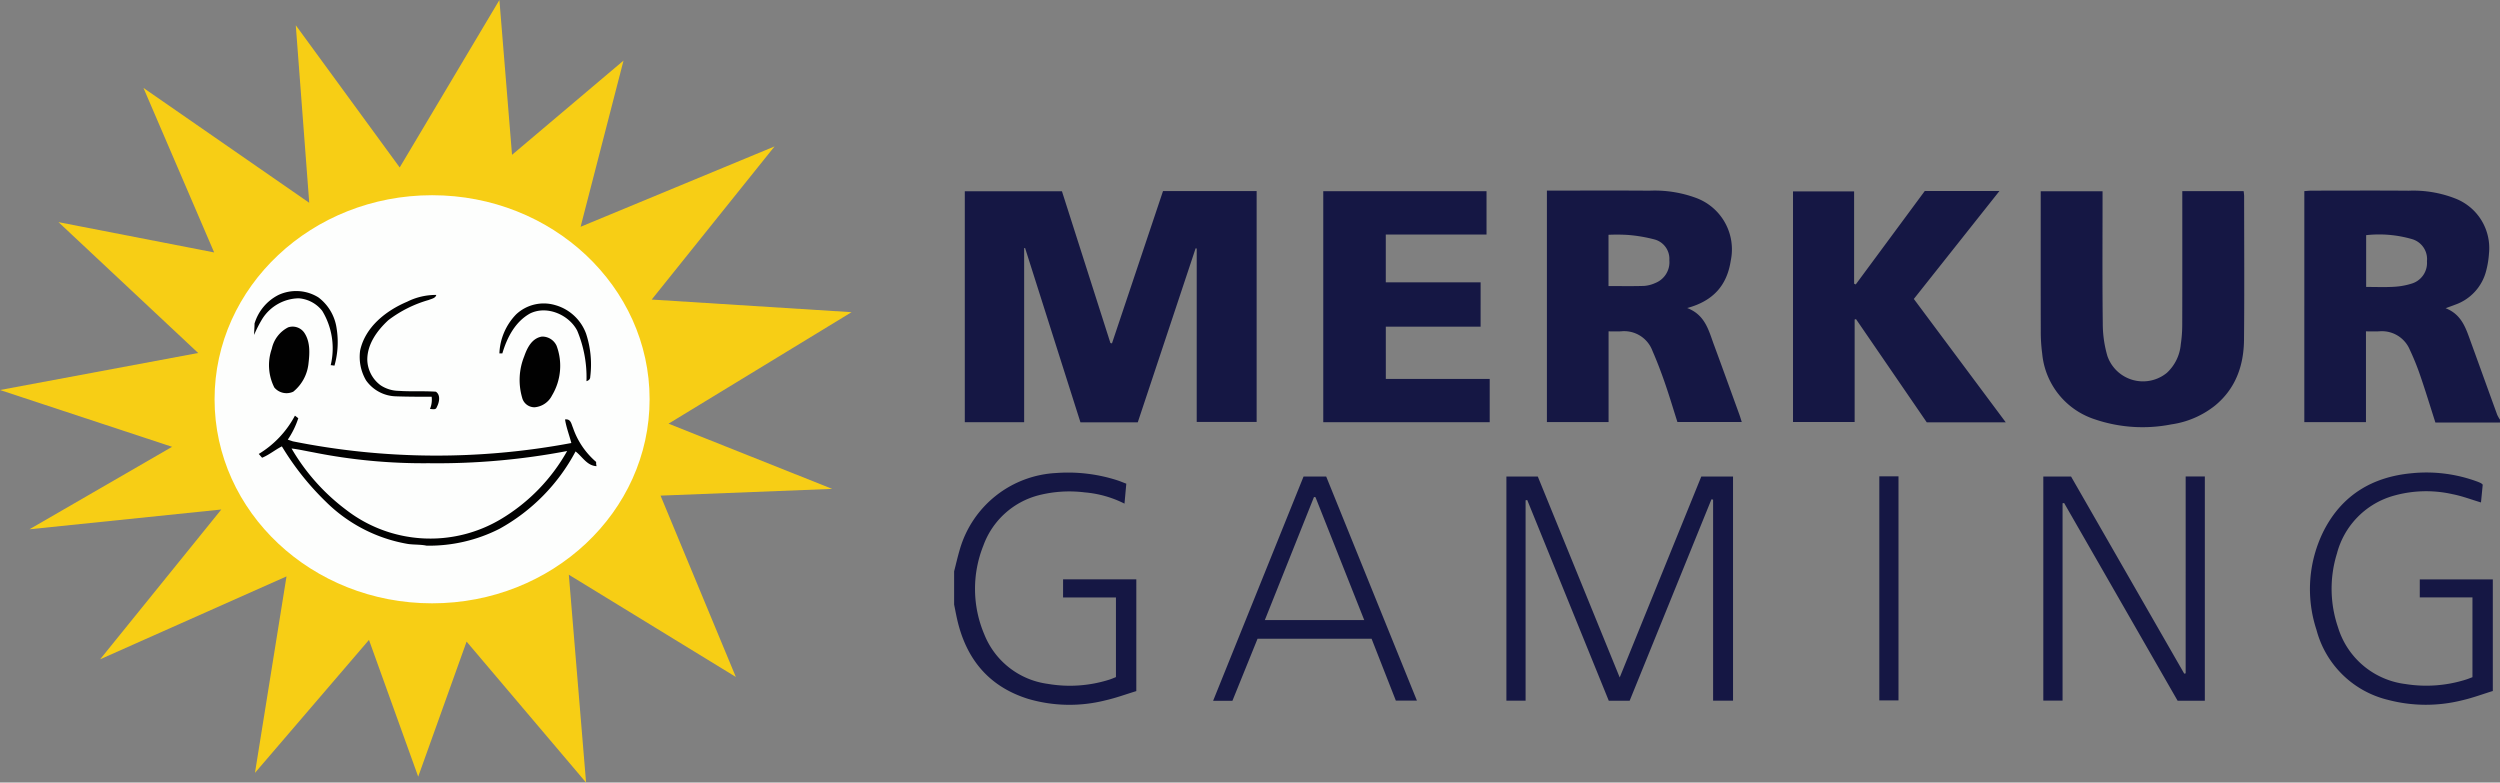
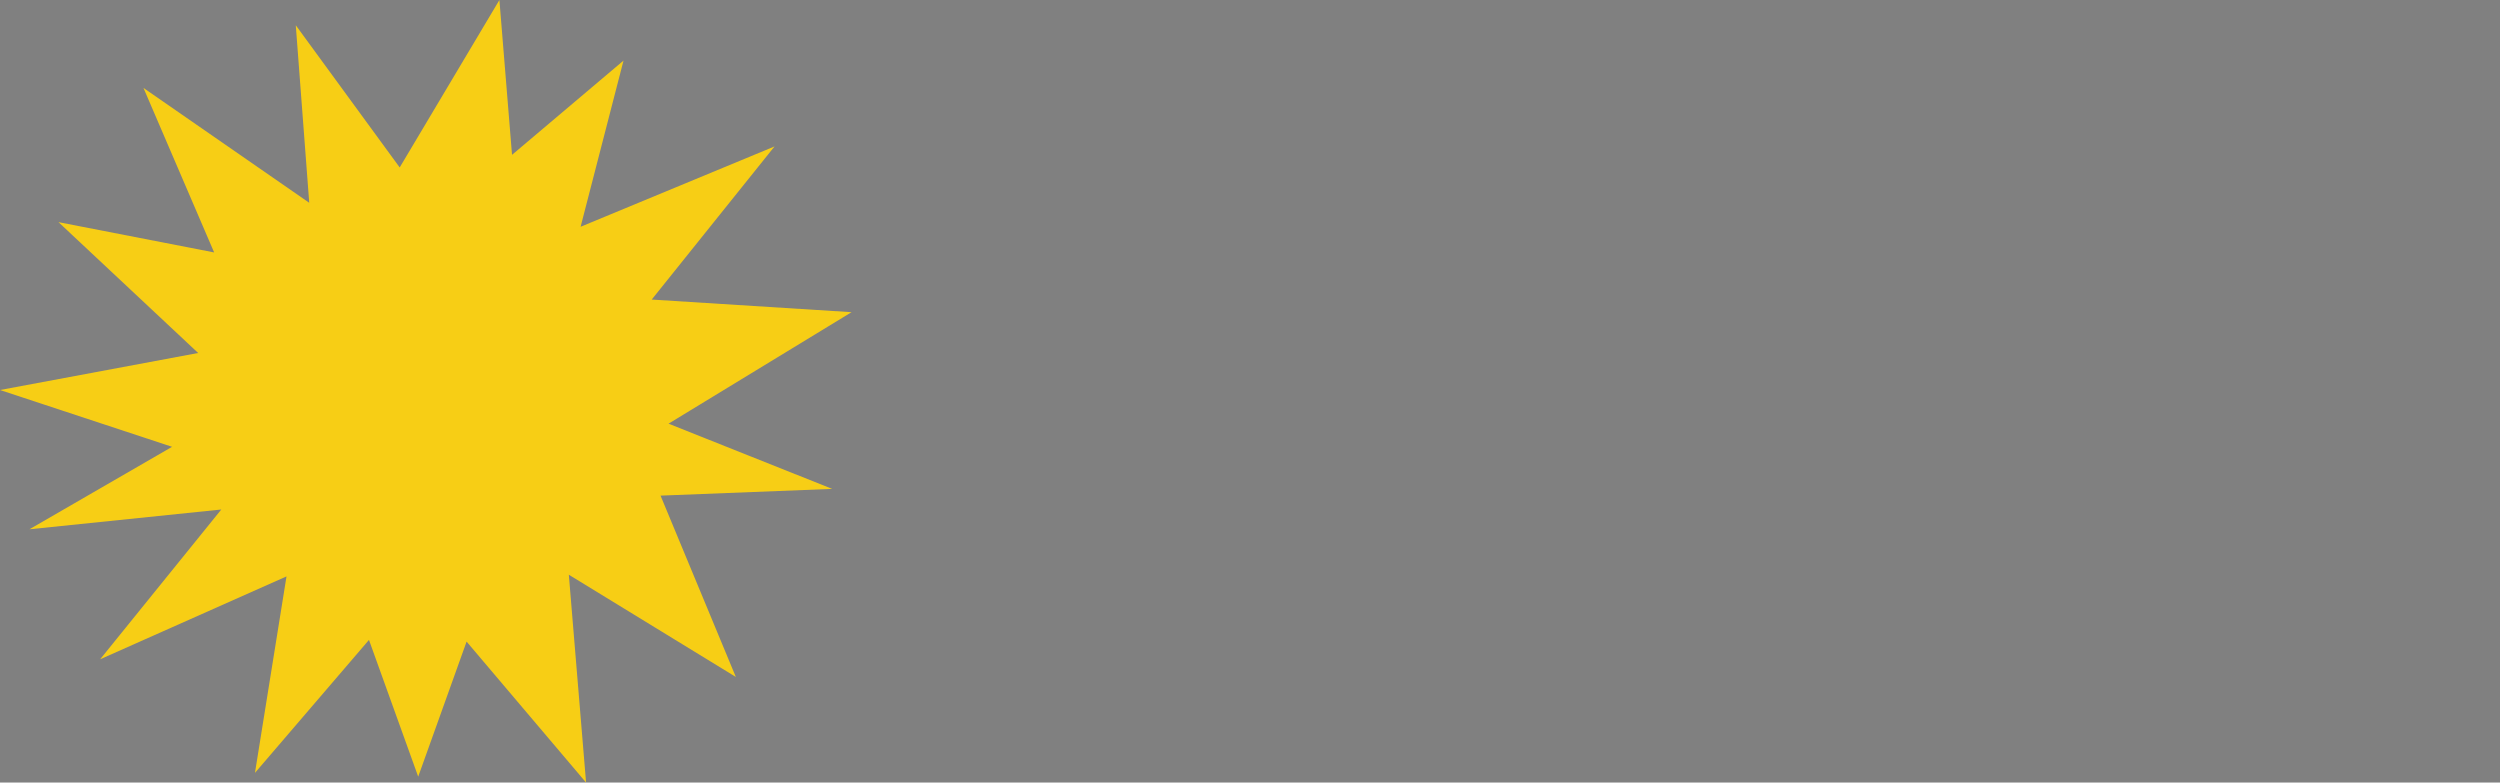
<svg xmlns="http://www.w3.org/2000/svg" viewBox="0 0 381.659 119.467">
  <rect x="0" y="0" width="381.659" height="119.467" fill="#808080" stroke="none" />
  <defs>
    <style>.cls-1{fill:#f7ce15;}.cls-2{fill:#fdfefd;}.cls-3{fill:#010101;}.cls-4{fill:#151744;}</style>
  </defs>
  <g id="Layer_2" data-name="Layer 2">
    <g id="Layer_1-2" data-name="Layer 1">
      <path class="cls-1" d="M76.241,0l1.927,23.637L95.188,9.249,88.637,34.62l29.61-12.268-18.755,23.38,30.509,1.927-27.94,17.021,24.985,9.956-26.206,1.028,11.497,27.683L86.839,87.738l2.633,31.73L71.231,97.95l-7.386,20.618L56.33,97.693,38.923,117.99,43.74,87.995,15.287,100.648,33.785,77.782,4.496,80.801,26.27,68.212,0,59.541l30.252-5.652L8.928,33.913l23.765,4.625L21.902,13.424,47.209,30.959,45.154,3.854l15.865,21.71Z" />
-       <path class="cls-2" d="M65.964,92.105c18.34,0,33.207-13.947,33.207-31.151S84.303,29.803,65.964,29.803,32.757,43.749,32.757,60.954,47.624,92.105,65.964,92.105Z" />
-       <path class="cls-3" d="M42.52,45.025a6.425,6.425,0,0,1,6.102.385,7.156,7.156,0,0,1,2.762,4.689,13.207,13.207,0,0,1-.321,5.716c-.128,0-.385-.064-.578-.064A11.031,11.031,0,0,0,49.2,47.466a5.03,5.03,0,0,0-3.597-1.927,6.738,6.738,0,0,0-5.524,3.083,18.418,18.418,0,0,0-1.284,2.505c0-.578.064-1.156.064-1.734A7.222,7.222,0,0,1,42.52,45.025Zm19.654,1.028a9.753,9.753,0,0,1,4.432-1.028c-.128.514-.707.578-1.156.771a18.545,18.545,0,0,0-6.166,3.083c-1.734,1.606-3.212,3.661-3.212,6.038a4.99,4.99,0,0,0,2.055,3.918,5.169,5.169,0,0,0,2.762.835c1.863.129,3.789,0,5.652.129.771.514.514,1.67.128,2.377-.128.45-.707.257-1.028.257A3.667,3.667,0,0,0,65.9,60.569c-1.798,0-3.661,0-5.46-.064a5.745,5.745,0,0,1-4.56-2.441,7.084,7.084,0,0,1-.899-4.56C55.751,49.971,58.834,47.466,62.174,46.053ZM78.809,47.98a6.167,6.167,0,0,1,5.909-1.413,7.045,7.045,0,0,1,4.753,4.368,15.051,15.051,0,0,1,.642,6.551c0,.385-.193.578-.578.707a18.479,18.479,0,0,0-1.413-7.707c-1.22-2.377-4.56-3.918-7.194-2.634-2.312,1.285-3.533,3.725-4.239,6.102h-.45A9.051,9.051,0,0,1,78.809,47.98ZM43.997,49.971a2.166,2.166,0,0,1,2.505.899c.899,1.413.771,3.147.578,4.753a6.378,6.378,0,0,1-2.312,4.175,2.434,2.434,0,0,1-2.89-.642,7.559,7.559,0,0,1-.385-5.909A4.784,4.784,0,0,1,43.997,49.971Zm38.73,1.413a2.399,2.399,0,0,1,2.248,1.413,8.779,8.779,0,0,1-.707,7.579,3.276,3.276,0,0,1-2.633,1.798,1.933,1.933,0,0,1-1.927-1.477,9.646,9.646,0,0,1,.321-6.295C80.48,53.118,81.186,51.641,82.728,51.384Zm8.286,19.14a11.96,11.96,0,0,1-3.533-5.203c-.257-.578-.321-1.413-1.22-1.285.193,1.22.642,2.377.964,3.597a111.416,111.416,0,0,1-42.52-.257l-.771-.257a12.926,12.926,0,0,0,1.606-3.276c-.193-.128-.321-.257-.514-.385a15.086,15.086,0,0,1-5.524,5.845c.128.128.385.45.514.578,1.092-.45,1.991-1.22,3.019-1.734a41.844,41.844,0,0,0,6.68,8.414,23.359,23.359,0,0,0,12.589,6.487c.964.129,1.927.064,2.826.257a23.739,23.739,0,0,0,11.112-2.569A28.997,28.997,0,0,0,87.866,68.918c1.028.771,1.734,2.184,3.211,2.248a1.791,1.791,0,0,1-.064-.642Zm-14.452,8.671a21.016,21.016,0,0,1-23.701-1.349,31.495,31.495,0,0,1-8.35-9.377c1.092.128,2.184.385,3.276.578a85.32,85.32,0,0,0,17.663,1.67,105.566,105.566,0,0,0,21.132-1.863A28.114,28.114,0,0,1,76.562,79.195Z" />
-       <path class="cls-4" d="M381.239,63.338c-1.355-3.719-2.691-7.446-4.047-11.165-.739-2.027-1.355-4.149-3.834-5.121.628-.231,1.03-.372,1.427-.527a7.404,7.404,0,0,0,4.746-5.126,13.872,13.872,0,0,0,.447-2.704,8.118,8.118,0,0,0-5.159-8.397,17.606,17.606,0,0,0-7.112-1.184c-4.923-.04-9.847-.014-14.771-.009-.387,0-.774.048-1.15.073V64.442h9.41V50.587c.759,0,1.38.022,2-.004a4.613,4.613,0,0,1,4.693,2.81,38.649,38.649,0,0,1,1.64,4.076c.794,2.316,1.507,4.66,2.267,7.035h9.861v-.441A4.674,4.674,0,0,1,381.239,63.338ZM368.115,43.313a11.029,11.029,0,0,1-2.696.472c-1.352.077-2.712.02-4.193.02V35.899a18.099,18.099,0,0,1,6.998.605,3.171,3.171,0,0,1,2.284,3.376A3.292,3.292,0,0,1,368.115,43.313ZM162.292,91.214h8.072V103.37c-.361.139-.691.29-1.035.394a19.911,19.911,0,0,1-9.36.639,12.168,12.168,0,0,1-9.708-7.569,17.765,17.765,0,0,1-.142-13.53,12.241,12.241,0,0,1,8.473-7.703,18.992,18.992,0,0,1,6.993-.433,16.539,16.539,0,0,1,6.084,1.718l.276-3.043c-.528-.201-.933-.372-1.348-.51a24.511,24.511,0,0,0-9.327-1.123,16.173,16.173,0,0,0-14.734,11.642c-.332,1.112-.586,2.247-.876,3.371v5.073c.153.75.291,1.504.461,2.25,1.373,6.063,4.839,10.28,10.87,12.156a22.406,22.406,0,0,0,11.752.218c1.624-.366,3.2-.95,4.731-1.415V88.445h-11.18ZM191.844,64.417V29.169H177.55l-7.793,23.253-.236-.056L162.12,29.197h-14.83V64.455H156.35V37.898l.137-.053,8.46,26.633h8.747l8.836-26.575.165.044V64.417Zm69.814-11.778c-.803-2.178-1.325-4.556-4.084-5.615,3.973-1.076,6.072-3.455,6.649-7.236a8.372,8.372,0,0,0-5.3-9.575,18.239,18.239,0,0,0-7.128-1.102c-4.813-.041-9.626-.013-14.44-.014h-1.198V64.434H245.57V50.587c.72,0,1.305.023,1.888-.004a4.605,4.605,0,0,1,4.805,2.962c.702,1.61,1.329,3.256,1.904,4.916.691,1.994,1.293,4.019,1.912,5.966h9.826c-.146-.453-.246-.802-.369-1.142C264.247,59.735,262.966,56.182,261.659,52.639Zm-8.974-9.426a5.001,5.001,0,0,1-1.689.436c-1.781.056-3.565.02-5.436.02V35.845a27.938,27.938,0,0,1,2.945.02,23.157,23.157,0,0,1,4.09.692,3.065,3.065,0,0,1,2.255,3.164A3.411,3.411,0,0,1,252.684,43.213ZM305.24,29.161H293.843L283.303,43.425l-.248-.118V29.219h-9.328V64.425h9.409V48.778l.21-.059q5.408,7.888,10.804,15.76H306.21l-14.037-18.84Zm37.281.015h-9.364v1.26c0,6.356.01,12.711-.009,19.067a20.159,20.159,0,0,1-.224,3.07,6.701,6.701,0,0,1-2.125,4.349,5.751,5.751,0,0,1-9.081-2.587,17.756,17.756,0,0,1-.701-4.98c-.079-6.318-.033-12.637-.033-18.956,0-.396,0-.791,0-1.195h-9.441v1.198c0,6.723-.01,13.446.009,20.169a24.822,24.822,0,0,0,.216,3.403,11.678,11.678,0,0,0,7.881,9.989,22.69,22.69,0,0,0,11.83.826,13.839,13.839,0,0,0,6.695-2.888c3.147-2.599,4.369-6.11,4.406-10.044.069-7.31.021-14.621.017-21.932A7.145,7.145,0,0,0,342.521,29.176ZM211.564,49.87h14.471V43.099H211.56V35.804h15.378V29.189H202.014V64.453h25.41V57.854h-15.86Zm35.707,53.554L234.765,72.748h-4.793v34.214h2.931v-30.59l.251-.034q6.222,15.315,12.447,30.637h3.188q6.251-15.393,12.486-30.747l.253.043v30.698h3.043V72.746H259.727Zm86.4-.629-.217.047L316.179,72.753h-4.24v34.203h2.94V76.834l.237-.043,17.329,30.19h4.153V72.737h-2.927Zm35.741-11.592h8.043v12.18c-.391.143-.726.286-1.073.388a20.071,20.071,0,0,1-9.147.657,12.343,12.343,0,0,1-10.303-8.652,18.187,18.187,0,0,1-.168-11.269,12.434,12.434,0,0,1,8.309-8.723,18.231,18.231,0,0,1,9.364-.336c1.454.284,2.858.823,4.319,1.257.088-.903.18-1.845.265-2.713a1.791,1.791,0,0,0-.254-.224c-.164-.081-.332-.155-.502-.219a22.381,22.381,0,0,0-10.059-1.305c-6.029.553-10.673,3.339-13.46,8.796A19.886,19.886,0,0,0,353.64,96.147a14.906,14.906,0,0,0,10.869,10.685,22.716,22.716,0,0,0,11.334.086c1.624-.368,3.198-.961,4.719-1.428V88.456h-11.15ZM199.007,72.745c-4.598,11.403-9.178,22.759-13.807,34.237h2.947l3.834-9.467h17.41c1.249,3.185,2.489,6.345,3.704,9.444h3.218L202.46,72.745ZM193.094,94.664l7.505-18.791.228.029,7.443,18.762Zm93.81,12.264H289.83V72.714h-2.926Z" />
    </g>
  </g>
</svg>